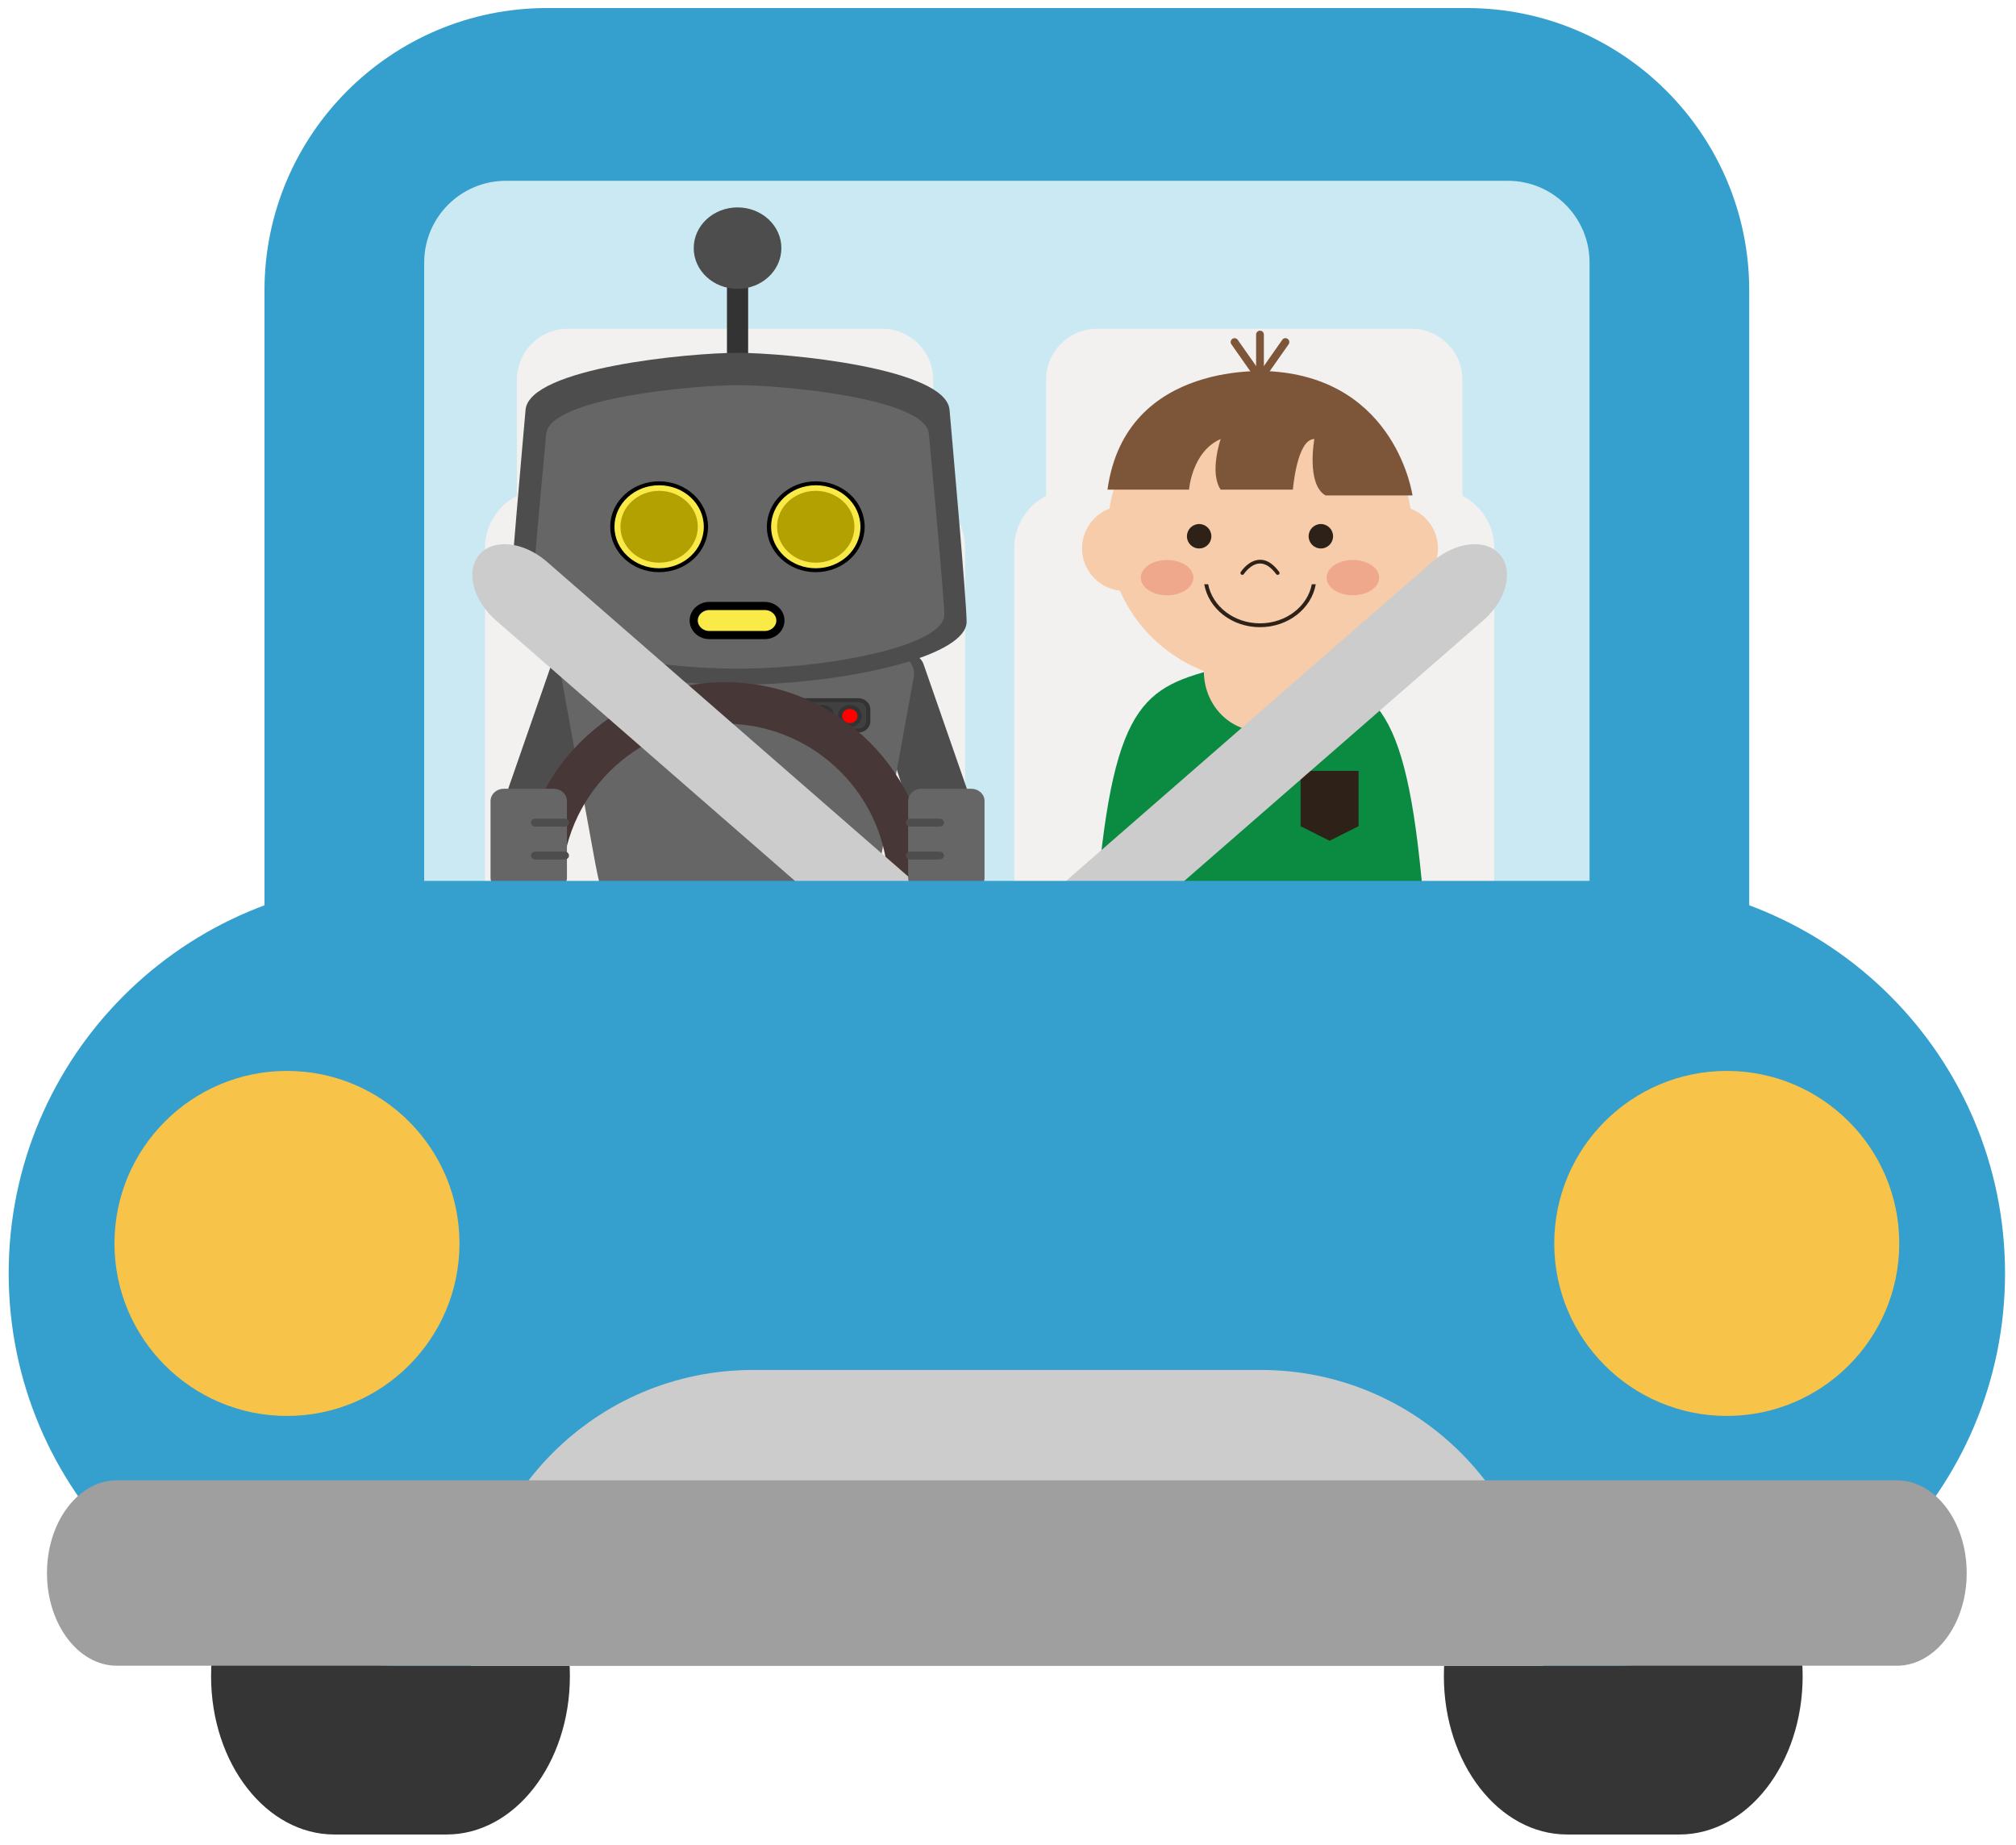
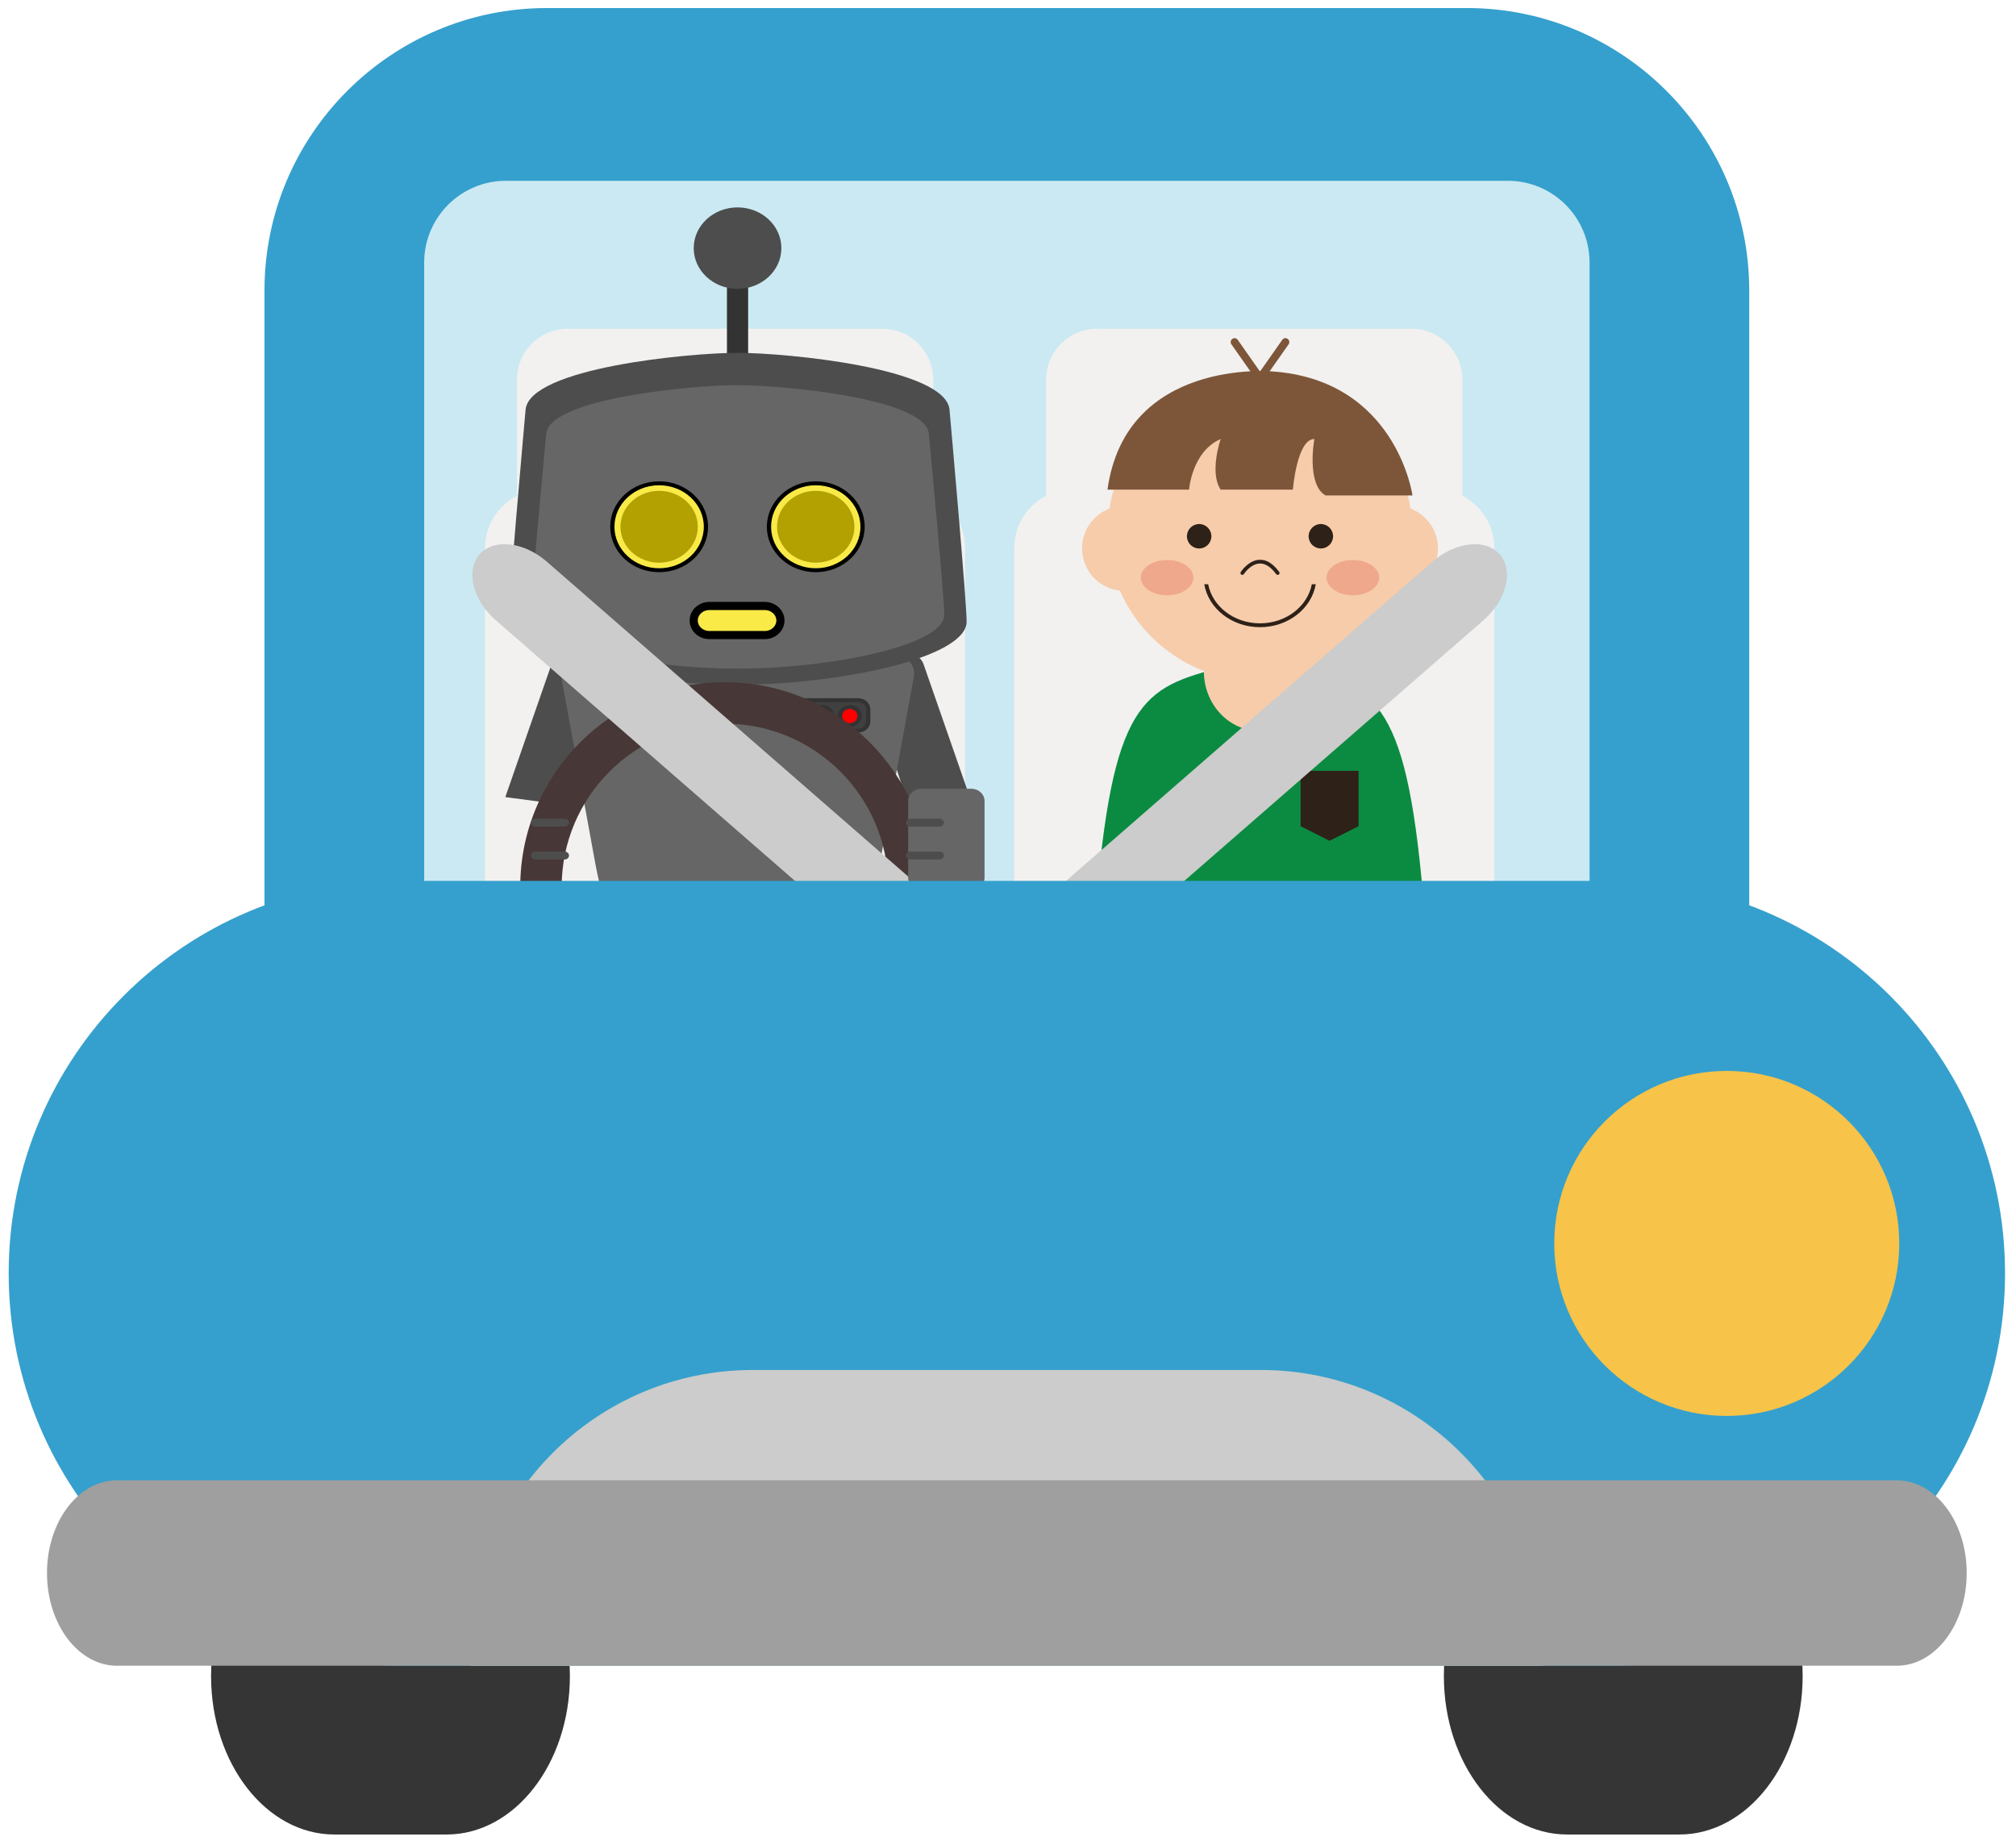
<svg xmlns="http://www.w3.org/2000/svg" xmlns:ns1="http://sodipodi.sourceforge.net/DTD/sodipodi-0.dtd" xmlns:ns2="http://www.inkscape.org/namespaces/inkscape" version="1.1" x="0" y="0" width="495" height="453" viewBox="0, 0, 495, 453" id="svg118394" ns1:docname="selfdrivingcar.svg" xml:space="preserve" ns2:version="1.2.2 (b0a8486, 2022-12-01)">
  <defs id="defs118398" />
  <ns1:namedview id="namedview118396" pagecolor="#ffffff" bordercolor="#000000" borderopacity="0.25" ns2:showpageshadow="2" ns2:pageopacity="0.0" ns2:pagecheckerboard="0" ns2:deskcolor="#d1d1d1" showgrid="false" ns2:zoom="1.1662912" ns2:cx="156.05022" ns2:cy="165.91053" ns2:window-width="1652" ns2:window-height="1099" ns2:window-x="0" ns2:window-y="25" ns2:window-maximized="0" ns2:current-layer="Layer_1" />
  <g id="Layer_1">
    <g id="g119573">
      <path d="M134.27,294.32 C96.044,294.32 64.942,263.219 64.942,224.984 L64.942,71.305 C64.942,33.086 96.044,1.976 134.27,1.976 L360.177,1.976 C398.404,1.976 429.497,33.086 429.497,71.305 L429.497,224.984 C429.497,263.219 398.404,294.32 360.177,294.32 L134.27,294.32" fill="#35A0CD" id="path118297" />
      <path d="M390.294,231.82 C390.294,242.906 381.302,251.89 370.216,251.89 L124.231,251.89 C113.145,251.89 104.153,242.906 104.153,231.82 L104.153,64.469 C104.153,53.375 113.145,44.391 124.231,44.391 L370.216,44.391 C381.302,44.391 390.294,53.375 390.294,64.469 L390.294,231.82" fill="#CBE9F2" id="path118299" />
      <path d="M249.036,250.078 C249.036,258.047 255.497,264.492 263.458,264.492 L352.466,264.492 C360.435,264.492 366.896,258.047 366.896,250.078 L366.896,134.57 C366.896,126.602 360.435,120.141 352.466,120.141 L263.458,120.141 C255.497,120.141 249.036,126.602 249.036,134.57 L249.036,250.078" fill="#F2F1F0" id="path118301" />
      <path d="M256.856,193.398 C256.856,200.313 262.458,205.914 269.364,205.914 L346.552,205.914 C353.466,205.914 359.068,200.313 359.068,193.398 L359.068,93.219 C359.068,86.328 353.466,80.719 346.552,80.719 L269.364,80.719 C262.458,80.719 256.856,86.328 256.856,93.219 L256.856,193.398" fill="#F2F1F0" id="path118303" />
      <path d="M236.958,250.078 C236.958,258.047 230.497,264.492 222.528,264.492 L133.52,264.492 C125.552,264.492 119.091,258.047 119.091,250.078 L119.091,134.57 C119.091,126.602 125.552,120.141 133.52,120.141 L222.528,120.141 C230.497,120.141 236.958,126.602 236.958,134.57 L236.958,250.078" fill="#F2F1F0" id="path118305" />
      <path d="M229.13,193.398 C229.13,200.313 223.536,205.914 216.622,205.914 L139.427,205.914 C132.521,205.914 126.919,200.313 126.919,193.398 L126.919,93.219 C126.919,86.328 132.521,80.719 139.427,80.719 L216.622,80.719 C223.536,80.719 229.13,86.328 229.13,93.219 L229.13,193.398" fill="#F2F1F0" id="path118307" />
      <path class="st3" d="m 226.775,163.11 11.34,32.612 -15.133,2.001 -11.059,-34.816 9.716,-2.399 c 2.185,-0.539 4.441,0.604 5.136,2.602 z" id="path118858" style="fill:#4d4d4d;stroke:none" />
      <path class="st6" d="m 135.413,163.11 -11.34,32.612 15.133,2.001 11.059,-34.816 -9.716,-2.399 c -2.185,-0.539 -4.441,0.604 -5.136,2.602 z" id="path118882" style="fill:#4d4d4d;stroke:none" />
      <path class="st8" d="m 219.486,160.761 h -76.785 c -3.074,0 -5.409,2.568 -4.896,5.383 l 8.12,44.561 c 0.496,2.72 3.031,16.71 6.001,16.71 h 58.335 c 2.969,0 5.505,-13.99 6.001,-16.71 l 8.12,-44.561 c 0.513,-2.815 -1.823,-5.383 -4.896,-5.383 z" id="path118906" style="fill:#666666;stroke:none" ns1:nodetypes="ssccssccs" />
      <path d="m 181.094,92.748 c -1.436,0 -2.601,-1.082 -2.601,-2.416 v -21.822 c 0,-1.334 1.164,-2.416 2.601,-2.416 1.436,0 2.601,1.082 2.601,2.416 v 21.822 c 0,1.334 -1.164,2.416 -2.601,2.416 z" id="path118908" style="fill:#333333;stroke-width:0.501" />
      <ellipse class="st9" cx="181.094" cy="60.924" id="circle118921" style="fill:#4d4d4d;stroke:none" rx="10.762" ry="9.998" />
      <path class="st10" d="M 233.142,100.604 C 232.201,90.333 192.954,86.635 181.094,86.635 c -11.86,0 -51.107,3.698 -52.048,13.97 -0.454,5.151 -4.2,47.251 -4.2,52.044 0,4.079 6.597,7.669 16.133,10.362 11.277,3.185 26.665,5.115 40.114,5.115 13.449,0 28.837,-1.93 40.114,-5.115 9.536,-2.693 16.133,-6.283 16.133,-10.362 0,-4.794 -3.746,-46.893 -4.2,-52.044 z" id="path118930" style="fill:#4d4d4d;stroke:none" />
      <path class="st11" d="m 228.067,106.502 c -0.85,-8.774 -36.27,-11.933 -46.973,-11.933 -10.704,0 -46.124,3.159 -46.973,11.933 -0.41,4.4 -3.79,40.362 -3.79,44.457 0,3.484 5.954,6.551 14.56,8.851 10.178,2.72 24.066,4.369 36.203,4.369 12.138,0 26.025,-1.649 36.203,-4.369 8.607,-2.3 14.56,-5.367 14.56,-8.851 0,-4.095 -3.38,-40.057 -3.79,-44.457 z" id="path118953" style="fill:#666666;stroke:none" />
      <g id="g118967" transform="matrix(0.52,0,0,0.483,51.503,32.57)">
        <g id="g118959">
          <circle class="st12" cx="212.186" cy="200.355" r="22.094" id="circle118955" />
          <circle class="st13" cx="212.186" cy="200.355" r="18.258" id="circle118957" />
        </g>
        <g id="g118965">
          <circle class="st12" cx="286.143" cy="200.355" r="22.094" id="circle118961" />
          <circle class="st13" cx="286.143" cy="200.355" r="18.258" id="circle118963" />
        </g>
      </g>
      <path class="st12" d="m 187.777,155.934 h -13.6 c -2.115,0 -3.845,-1.607 -3.845,-3.572 v -1e-5 c 0,-1.965 1.73,-3.572 3.845,-3.572 h 13.6 c 2.115,0 3.845,1.607 3.845,3.572 v 1e-5 c 0,1.965 -1.73,3.572 -3.845,3.572 z" id="path118969" />
      <g id="g119003" style="stroke:#333333" transform="matrix(0.52,0,0,0.483,51.503,32.57)">
        <path class="st15" d="m 306.247,303.951 h -33.956 c -2.57,0 -4.673,-2.103 -4.673,-4.673 v -6.088 c 0,-2.57 2.103,-4.673 4.673,-4.673 h 33.956 c 2.57,0 4.673,2.103 4.673,4.673 v 6.088 c 0,2.57 -2.103,4.673 -4.673,4.673 z" id="path118993" style="stroke:#333333" />
        <g id="g119001" style="stroke:#333333">
          <circle class="st16" cx="276.322" cy="296.577" r="4.63" id="circle118995" style="stroke:#333333" />
          <circle class="st17" cx="289.269" cy="296.577" r="4.63" id="circle118997" style="stroke:#333333" />
          <circle class="st18" cx="302.217" cy="296.577" r="4.63" id="circle118999" style="stroke:#333333" />
        </g>
      </g>
      <path d="M177.997,268.047 C150.286,268.047 127.739,245.492 127.739,217.773 C127.739,190.062 150.286,167.515 177.997,167.515 C205.724,167.515 228.271,190.062 228.271,217.773 C228.271,245.492 205.724,268.047 177.997,268.047 z M177.997,177.695 C155.895,177.695 137.911,195.672 137.911,217.773 C137.911,239.883 155.895,257.867 177.997,257.867 C200.106,257.867 218.091,239.883 218.091,217.773 C218.091,195.672 200.106,177.695 177.997,177.695" fill="#636463" id="path118337" style="fill:#483737" />
-       <path class="st7" d="m 123.675,218.505 h 12.301 c 1.776,0 3.23,-1.35 3.23,-3 v -18.832 c 0,-1.65 -1.453,-3 -3.23,-3 h -12.301 c -1.776,0 -3.23,1.35 -3.23,3 v 18.832 c 0,1.65 1.453,3 3.23,3 z" id="path118891" style="fill:#666666;stroke:none" />
      <path d="M230.2,234.156 C226.739,238.133 219.325,237.32 213.63,232.367 L121.755,152.313 C116.067,147.359 114.263,140.117 117.724,136.148 C121.192,132.172 128.599,132.977 134.286,137.93 L226.161,217.984 C231.849,222.945 233.653,230.195 230.2,234.156" fill="#CBCCCB" id="path118343" />
      <g id="g118897" style="fill:#4d4d4d;stroke:#4d4d4d" transform="matrix(0.52,0,0,0.483,51.503,32.57)">
        <line class="st5" x1="167.627" y1="350.77" x2="153.666" y2="350.77" id="line118893" style="fill:#4d4d4d;stroke:#4d4d4d" />
        <line class="st5" x1="167.627" y1="367.495" x2="153.666" y2="367.495" id="line118895" style="fill:#4d4d4d;stroke:#4d4d4d" />
      </g>
      <path d="M322.036,164.734 L296.716,164.734 C278.458,169.695 271.849,176.109 268.192,235.703 L350.56,235.703 C346.903,176.109 340.286,169.695 322.036,164.734" fill="#0B8B42" id="path118345" />
      <path d="M333.575,202.867 L326.45,206.445 L319.341,202.867 L319.341,189.273 L333.575,189.273 L333.575,202.867" fill="#2D2118" id="path118347" />
      <path d="M323.146,164.852 C323.146,172.945 316.981,179.508 309.372,179.508 C301.771,179.508 295.599,172.945 295.599,164.852 C295.599,156.758 301.771,150.195 309.372,150.195 C316.981,150.195 323.146,156.758 323.146,164.852" fill="#F7CCAA" id="path118349" />
      <path d="M286.567,134.648 C286.567,140.414 281.888,145.094 276.122,145.094 C270.356,145.094 265.677,140.414 265.677,134.648 C265.677,128.883 270.356,124.195 276.122,124.195 C281.888,124.195 286.567,128.883 286.567,134.648" fill="#F7CCAA" id="path118351" />
      <path d="M353.075,134.648 C353.075,140.414 348.396,145.094 342.63,145.094 C336.864,145.094 332.177,140.414 332.177,134.648 C332.177,128.883 336.864,124.195 342.63,124.195 C348.396,124.195 353.075,128.883 353.075,134.648" fill="#F7CCAA" id="path118353" />
      <path d="M346.786,130.555 C346.786,150.875 330.044,167.344 309.372,167.344 C288.716,167.344 271.958,150.875 271.958,130.555 C271.958,110.25 288.716,93.773 309.372,93.773 C330.044,93.773 346.786,110.25 346.786,130.555" fill="#F7CCAA" id="path118355" />
      <path d="M297.435,131.68 C297.435,133.336 296.091,134.672 294.435,134.672 C292.778,134.672 291.435,133.336 291.435,131.68 C291.435,130.015 292.778,128.672 294.435,128.672 C296.091,128.672 297.435,130.015 297.435,131.68" fill="#2D2118" id="path118357" />
      <path d="M327.317,131.68 C327.317,133.336 325.974,134.672 324.317,134.672 C322.661,134.672 321.317,133.336 321.317,131.68 C321.317,130.015 322.661,128.672 324.317,128.672 C325.974,128.672 327.317,130.015 327.317,131.68" fill="#2D2118" id="path118359" />
      <path d="M293.021,141.836 C293.021,144.234 290.13,146.172 286.567,146.172 C282.997,146.172 280.106,144.234 280.106,141.836 C280.106,139.437 282.997,137.5 286.567,137.5 C290.13,137.5 293.021,139.437 293.021,141.836" fill="#EFA88C" id="path118361" />
      <path d="M338.638,141.836 C338.638,144.234 335.747,146.172 332.177,146.172 C328.614,146.172 325.724,144.234 325.724,141.836 C325.724,139.437 328.614,137.5 332.177,137.5 C335.747,137.5 338.638,139.437 338.638,141.836" fill="#EFA88C" id="path118363" />
      <path d="M322.099,143.453 C321.067,148.883 315.763,153.055 309.372,153.055 C302.989,153.055 297.685,148.883 296.645,143.453 L295.685,143.453 C296.724,149.422 302.45,154 309.372,154 C316.294,154 322.036,149.422 323.067,143.453 L322.099,143.453" fill="#2D2118" id="path118365" />
      <path d="M271.927,120.219 L291.958,120.219 C291.958,120.219 292.63,110.914 299.716,107.797 C299.716,107.797 296.88,116.031 299.716,120.219 L317.45,120.219 C317.45,120.219 318.427,107.797 322.724,107.797 C322.724,107.797 320.692,118.875 325.45,121.648 L346.817,121.648 C346.817,121.648 342.872,93.258 312.255,91.188 C312.255,91.188 276.403,87.984 271.927,120.219" fill="#7D563A" id="path118367" />
-       <path d="M309.372,93.289 C308.849,93.289 308.419,92.867 308.419,92.344 L308.419,82.148 C308.419,81.617 308.849,81.195 309.372,81.195 C309.895,81.195 310.325,81.617 310.325,82.148 L310.325,92.344 C310.325,92.867 309.895,93.289 309.372,93.289" fill="#7D563A" id="path118369" />
      <path d="M309.755,93.289 C309.567,93.289 309.38,93.242 309.208,93.125 C308.778,92.82 308.677,92.227 308.974,91.797 L314.841,83.445 C315.138,83.008 315.731,82.898 316.169,83.211 C316.599,83.515 316.708,84.109 316.403,84.539 L310.536,92.89 C310.356,93.148 310.052,93.289 309.755,93.289" fill="#7D563A" id="path118371" />
      <path d="M308.989,93.289 C308.692,93.289 308.395,93.148 308.208,92.89 L302.349,84.539 C302.044,84.109 302.153,83.515 302.583,83.211 C303.005,82.906 303.606,83.008 303.911,83.445 L309.771,91.797 C310.075,92.227 309.966,92.82 309.536,93.125 C309.372,93.242 309.185,93.289 308.989,93.289" fill="#7D563A" id="path118373" />
      <path d="M313.724,141.156 C313.583,141.156 313.442,141.094 313.356,140.977 C312.067,139.242 310.731,138.367 309.396,138.367 L309.286,138.367 C307.052,138.445 305.435,140.922 305.419,140.945 C305.286,141.156 305.005,141.234 304.786,141.086 C304.575,140.945 304.505,140.664 304.645,140.453 C304.724,140.336 306.536,137.555 309.247,137.453 C310.981,137.359 312.575,138.398 314.091,140.43 C314.239,140.633 314.192,140.914 313.997,141.07 C313.911,141.125 313.817,141.156 313.724,141.156" fill="#2D2118" id="path118375" />
      <path d="M255.786,234.156 C259.247,238.133 266.661,237.32 272.349,232.367 L364.224,152.313 C369.912,147.359 371.724,140.117 368.255,136.148 C364.81,132.172 357.388,132.977 351.7,137.93 L259.825,217.984 C254.138,222.945 252.333,230.195 255.786,234.156" fill="#CBCCCB" id="path118377" />
      <path d="M139.927,411.562 C139.927,433.031 126.372,450.445 109.653,450.445 L82.099,450.445 C65.38,450.445 51.825,433.031 51.825,411.562 C51.825,390.094 65.38,372.695 82.099,372.695 L109.653,372.695 C126.372,372.695 139.927,390.094 139.927,411.562" fill="#343534" id="path118379" />
      <path d="M442.615,411.562 C442.615,433.031 429.068,450.445 412.349,450.445 L384.787,450.445 C368.068,450.445 354.521,433.031 354.521,411.562 C354.521,390.094 368.068,372.695 384.787,372.695 L412.349,372.695 C429.068,372.695 442.615,390.094 442.615,411.562" fill="#343534" id="path118381" />
      <path class="st4" d="m 238.512,218.505 h -12.301 c -1.776,0 -3.23,-1.35 -3.23,-3 v -18.832 c 0,-1.65 1.453,-3 3.23,-3 h 12.301 c 1.776,0 3.23,1.35 3.23,3 v 18.832 c 0,1.65 -1.453,3 -3.23,3 z" id="path118867" style="fill:#666666;stroke:none" />
      <path d="M492.31,312.656 C492.31,365.867 449.177,409.008 395.951,409.008 L98.489,409.008 C45.278,409.008 2.13,365.867 2.13,312.656 C2.13,259.43 45.278,216.289 98.489,216.289 L395.951,216.289 C449.177,216.289 492.31,259.43 492.31,312.656" fill="#35A0CD" id="path118383" />
      <g id="g118873" style="stroke:#4d4d4d" transform="matrix(0.52,0,0,0.483,51.503,32.57)">
        <line class="st5" x1="330.702" y1="350.77" x2="344.662" y2="350.77" id="line118869" style="stroke:#4d4d4d" />
        <line class="st5" x1="330.702" y1="367.495" x2="344.662" y2="367.495" id="line118871" style="stroke:#4d4d4d" />
      </g>
-       <path d="M112.817,305.313 C112.817,328.695 93.856,347.672 70.458,347.672 C47.067,347.672 28.106,328.695 28.106,305.313 C28.106,281.93 47.067,262.953 70.458,262.953 C93.856,262.953 112.817,281.93 112.817,305.313" fill="#F7C349" id="path118385" />
      <path d="M466.333,305.313 C466.333,328.695 447.373,347.672 423.982,347.672 C400.583,347.672 381.623,328.695 381.623,305.313 C381.623,281.93 400.583,262.953 423.982,262.953 C447.373,262.953 466.333,281.93 466.333,305.313" fill="#F7C349" id="path118387" />
      <path d="M309.583,336.383 L184.864,336.383 C146.489,336.383 115.395,367.476 115.395,405.836 C115.395,406.898 115.513,407.945 115.56,409.008 L378.88,409.008 C378.935,407.945 379.037,406.898 379.037,405.836 C379.037,367.476 347.935,336.383 309.583,336.383" fill="#CBCCCB" id="path118389" />
      <path d="M482.896,386.25 C482.896,398.812 475.208,409.008 465.724,409.008 L28.716,409.008 C19.231,409.008 11.536,398.812 11.536,386.25 C11.536,373.672 19.231,363.476 28.716,363.476 L465.724,363.476 C475.208,363.476 482.896,373.672 482.896,386.25" fill="#9E9F9E" id="path118391" />
    </g>
  </g>
  <style type="text/css" id="style118823">
	.st0{fill:#C4C6C8;stroke:#000000;stroke-width:2;}
	.st1{fill:url(#SVGID_1_);stroke:#000000;stroke-width:2;}
	.st2{fill:url(#SVGID_2_);stroke:#000000;stroke-width:2;}
	.st3{fill:url(#SVGID_3_);stroke:#000000;stroke-width:2;}
	.st4{fill:url(#SVGID_4_);stroke:#000000;stroke-width:2;}
	.st5{fill:#C4C6C8;stroke:#000000;stroke-width:4;stroke-linecap:round;stroke-linejoin:round;}
	.st6{fill:url(#SVGID_5_);stroke:#000000;stroke-width:2;}
	.st7{fill:url(#SVGID_6_);stroke:#000000;stroke-width:2;}
	.st8{fill:url(#SVGID_7_);stroke:#000000;stroke-width:2;}
	.st9{fill:url(#SVGID_8_);stroke:#000000;stroke-width:2;}
	.st10{fill:url(#SVGID_9_);stroke:#000000;stroke-width:2;}
	.st11{fill:url(#SVGID_10_);stroke:#000000;stroke-width:2;}
	.st12{fill:#F9EA48;stroke:#000000;stroke-width:2;}
	.st13{fill:#B2A100;enable-background:new    ;}
	.st14{fill:#424243;enable-background:new    ;}
	.st15{fill:#404041;stroke:#000000;stroke-width:2;}
	.st16{fill:#31A519;stroke:#000000;stroke-width:2;}
	.st17{fill:#FFBC00;stroke:#000000;stroke-width:2;}
	.st18{fill:#FF0000;stroke:#000000;stroke-width:2;}
</style>
</svg>